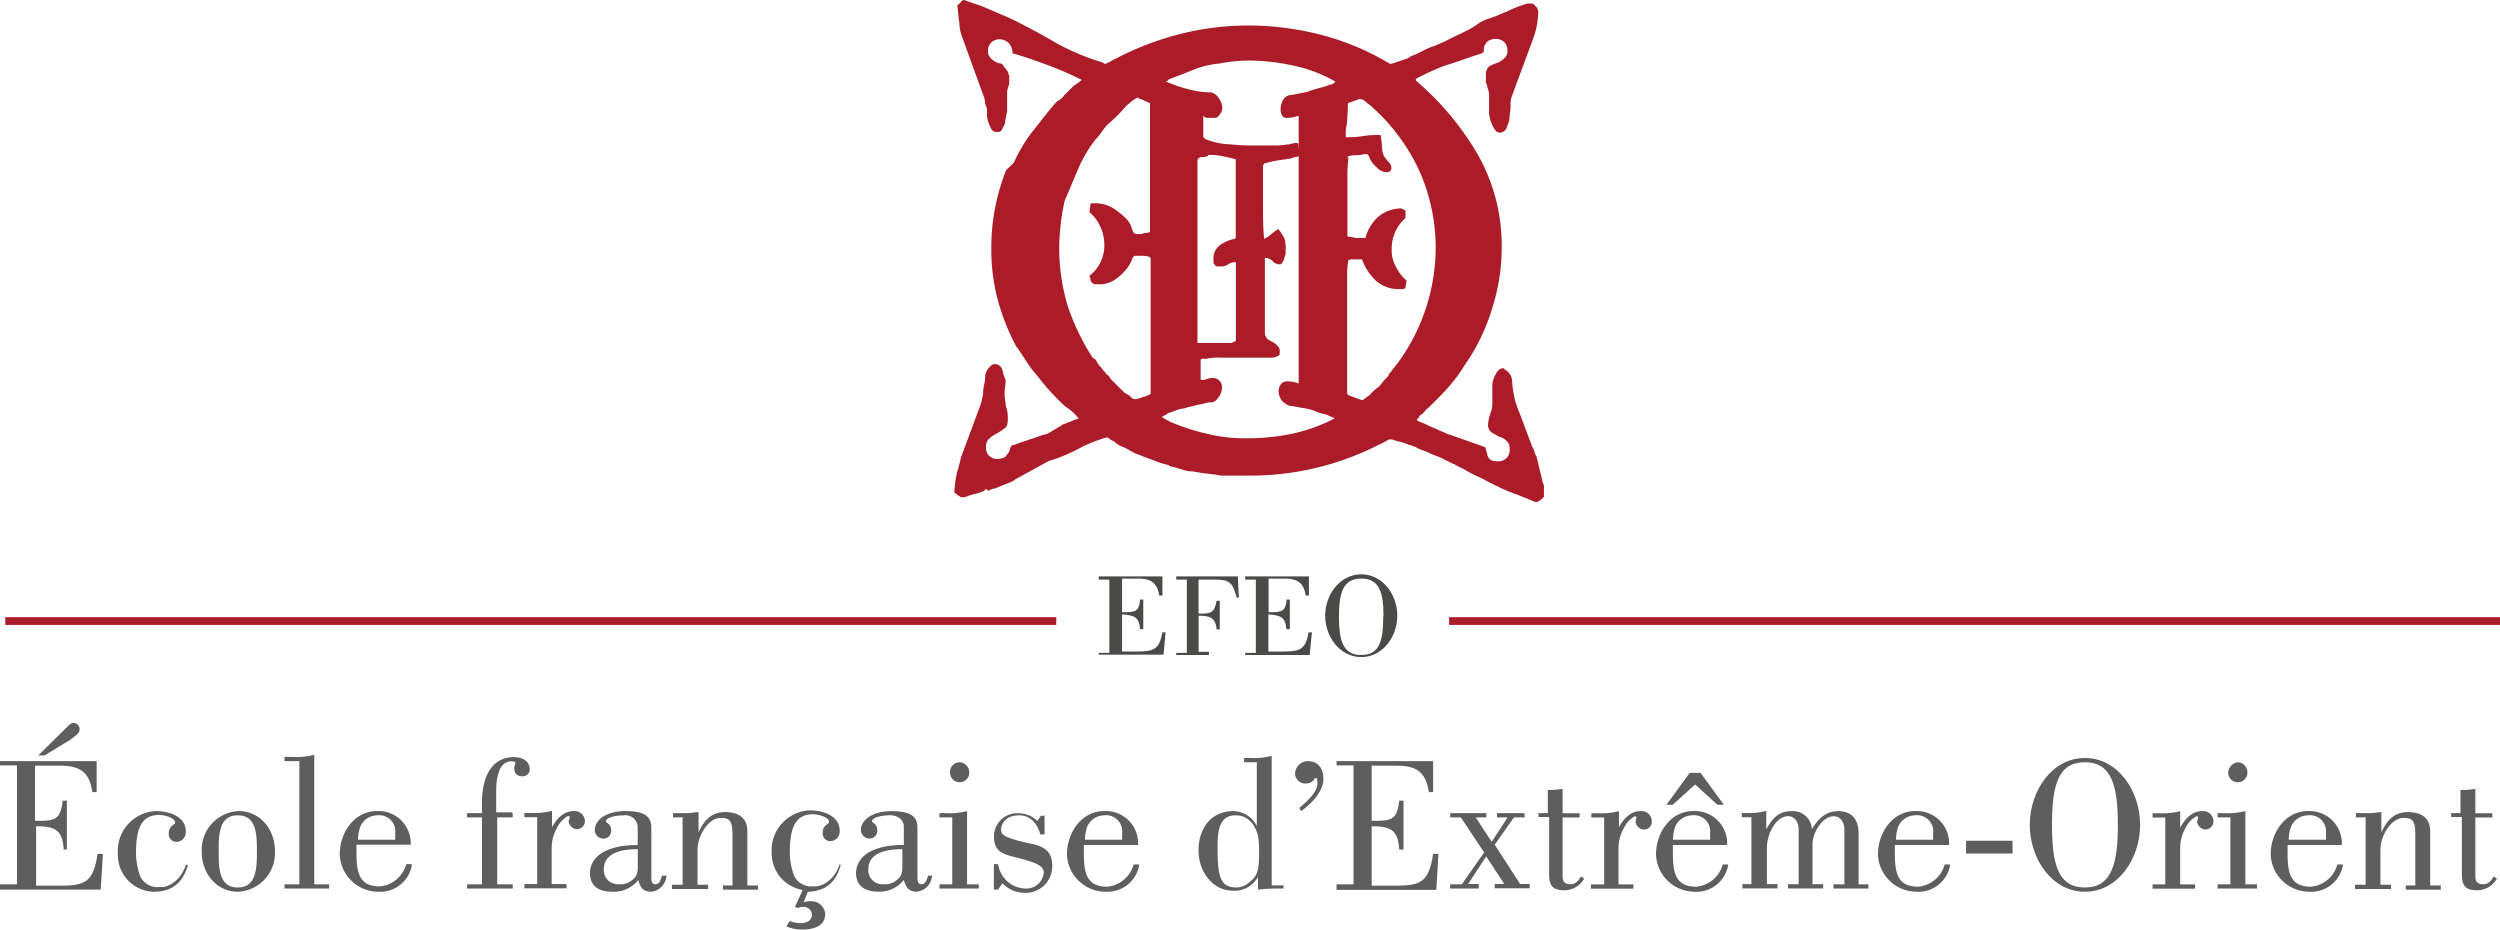
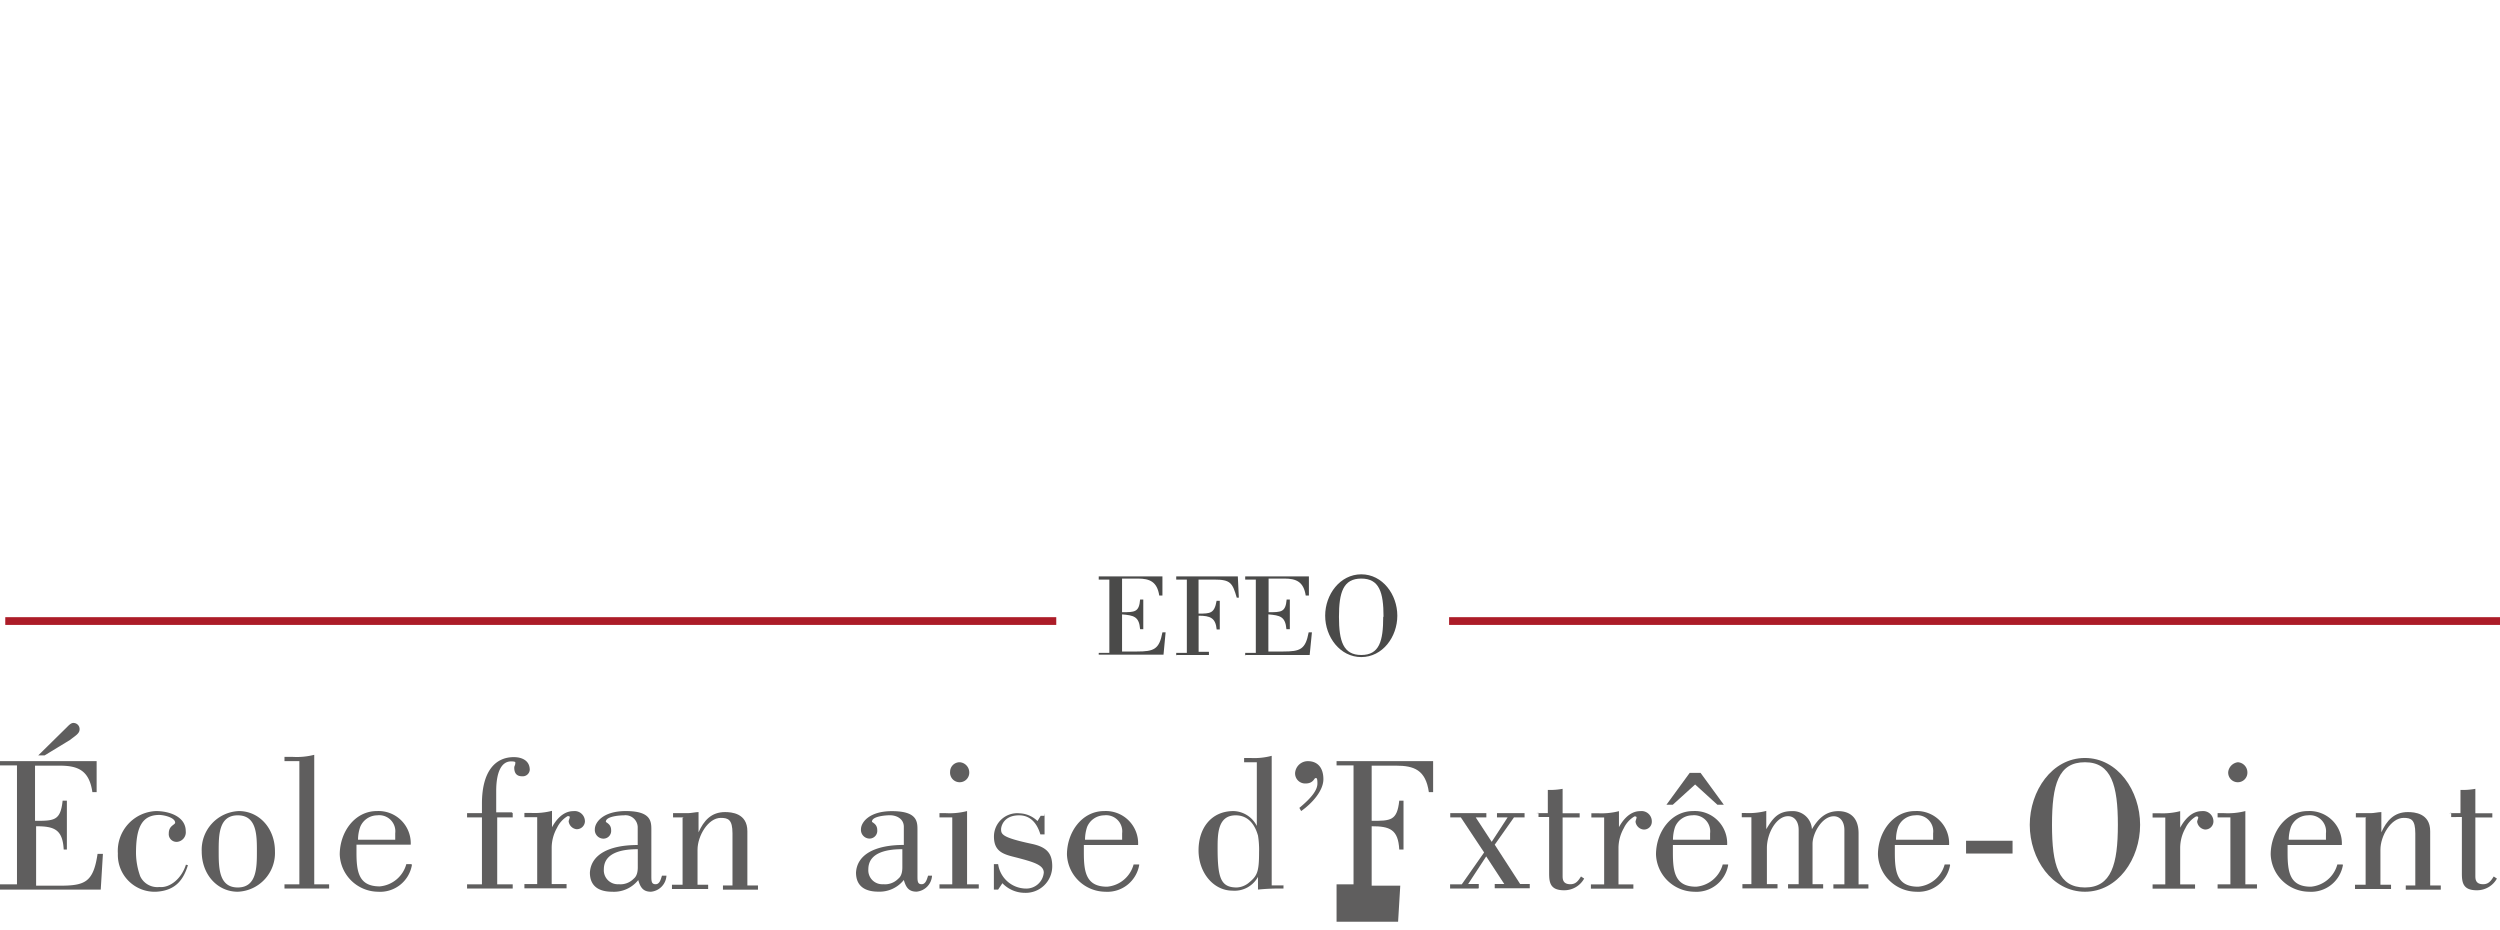
<svg xmlns="http://www.w3.org/2000/svg" id="Calque_1" data-name="Calque 1" viewBox="0 0 322.6 120">
  <defs>
    <style>.cls-1{fill:#ac1c28;}.cls-2{fill:none;stroke:#ac1c28;stroke-miterlimit:10;}.cls-3{fill:#5f5e5e;}.cls-4{fill:#4a4a49;}</style>
  </defs>
  <title>EFEO-120</title>
-   <path class="cls-1" d="M130.82,21a20.47,20.47,0,0,1,2.47-4.11c1-1.23,1.92-2.47,3-3.7a1.61,1.61,0,0,1,.41-.27c.14-.14.41-.28.55-.55l.55-.55.41-.41a2.53,2.53,0,0,1,.68-.55c.14-.14.42-.27.69-.55a42.24,42.24,0,0,0-4.38-1.91c-1.51-.55-3-1.1-4.53-1.51a2.15,2.15,0,0,0-.41-1.23A1.7,1.7,0,0,0,129,5.07a1.55,1.55,0,0,0-1.09.41,1.52,1.52,0,0,0-.42,1.1,1.24,1.24,0,0,0,.55,1.09,2,2,0,0,0,1.24.55l.82,1.1a.63.63,0,0,0,.13.41v.82a1.55,1.55,0,0,1-.13.68,2.36,2.36,0,0,0-.14.69v2.19a2,2,0,0,1-.14.82c0,.28-.13.69-.13,1l-.41.82c-.14.28-.42.28-.69.28a.75.75,0,0,1-.68-.41,7,7,0,0,1-.42-1,3.19,3.19,0,0,1-.13-1.1c0-.41,0-.68-.14-.82a2.84,2.84,0,0,1-.14-.69,1.44,1.44,0,0,0-.13-.54l-2.74-7.54a5.36,5.36,0,0,1-.41-2c-.14-.69-.14-1.51-.28-2.2L124,.27c0-.13.28-.27.41-.27,1.1.41,2.06.68,3,1.1l2.87,1.23c2.06,1,4,2.05,5.89,3.15a30.47,30.47,0,0,0,6.17,2.6l.14.14h.27a.49.49,0,0,1,.27-.14,38.22,38.22,0,0,1,8.77-3.56,35.59,35.59,0,0,1,9.32-1.23,37.38,37.38,0,0,1,9.45,1.23,33.18,33.18,0,0,1,8.77,3.7h.27l1.64-.55a2.14,2.14,0,0,0,.82-.41,14,14,0,0,0,1.51-.68,8.27,8.27,0,0,1,1.65-.69c.54-.27.95-.41,1.23-.55l1.09-.55L189.18,4a10,10,0,0,0,1.64-1,7.41,7.41,0,0,1,1.1-.54c1-.28,1.78-.69,2.6-1a14.27,14.27,0,0,1,2.6-1h.55c.14,0,.28.13.41.27l.28.28c0,.13.13.27.13.41V1.37a10.51,10.51,0,0,1-.68,3.7l-2.74,7.4a3,3,0,0,0-.14,1.23c0,.55-.14,1.09-.14,1.51s-.27.95-.41,1.37a1,1,0,0,1-.82.54c-.41,0-.68-.27-1-1a4.19,4.19,0,0,1-.41-1.5V12.33a2.34,2.34,0,0,0-.14-.82c-.13-.41-.13-.69-.27-.83V9.32c.14-.42.27-.69.55-.83a7.87,7.87,0,0,1,1-.41,2.62,2.62,0,0,0,.82-.55,1.23,1.23,0,0,0,.41-1,1.56,1.56,0,0,0-.41-1.1,1.58,1.58,0,0,0-1.1-.41,2.09,2.09,0,0,0-1,.27,2.23,2.23,0,0,0-.41.55,1.29,1.29,0,0,0-.13.69c0,.27-.14.27-.41.41-1.37.41-2.88,1-4.11,1.37s-2.74,1.09-4.11,1.78l-.14.13v.14l.27.27a36.86,36.86,0,0,1,7.81,9.46,23.84,23.84,0,0,1,3,11.78,25.38,25.38,0,0,1-1.24,7.94A25.51,25.51,0,0,1,189,47.12a19.55,19.55,0,0,1-1.78,2.47c-.68.82-1.37,1.51-2.19,2.33l-.55.55c-.27.27-.55.41-.55.54l-.41.41c-.27.14-.41.28-.41.42L183,54c-.13,0-.13.14-.13.14v.14l1,.41a15.6,15.6,0,0,0,1.5.68c.55.28,1,.41,1.51.69H187l4.65,1.64s.14.41.28,1,.55.82,1.23.82a1.45,1.45,0,0,0,1.64-1.64,1.22,1.22,0,0,0-.41-1,2.21,2.21,0,0,0-1-.55c-.27-.14-.68-.41-.95-.55a1.21,1.21,0,0,1-.42-1,4.85,4.85,0,0,1,.28-1.37,3.89,3.89,0,0,0,.27-1.23v-2.6a3.19,3.19,0,0,1,.41-1.23c.28-.55.55-.83,1-.83a.14.14,0,0,1,.14.14,1.75,1.75,0,0,1,1,1.51,11.45,11.45,0,0,0,.27,1.92,4.15,4.15,0,0,0,.28,1.09,8.35,8.35,0,0,0,.41,1.1l1.64,4.38c.14.14.14.28.28.55a1.39,1.39,0,0,0,.27.68l.82,3.43a1,1,0,0,1,.14.68v1.1l-.41.41c-.28.14-.41.27-.55.27h-.14l-2.46-1a1,1,0,0,1-.41-.14c-.28-.14-.42-.14-.69-.28L193.7,63c-.28-.13-.41-.27-.55-.27l-1.1-.55a16.67,16.67,0,0,0-1.64-.82,14.7,14.7,0,0,1-1.51-.82L187.81,60a.49.49,0,0,0-.28-.14c-.13,0-.13-.13-.27-.13l-1.1-.55c-.54-.28-1.09-.41-1.64-.69s-1.1-.41-1.64-.68a3.52,3.52,0,0,0-1.1-.41,5.6,5.6,0,0,0-1.23-.41c-.55-.14-.82-.28-1-.28h-.28c-.13,0-.27.14-.54.28s-.41.27-.55.27a36.43,36.43,0,0,1-16.85,4.11h-3.29a3.7,3.7,0,0,1-1.23-.14c-.41,0-.82-.13-1.23-.13a5,5,0,0,1-.83-.14c-.27,0-.68-.14-1.09-.14s-.82-.14-1.23-.27-1-.28-1.51-.41l-.14-.14a8.67,8.67,0,0,1-1.78-.55c-.68-.27-1.23-.41-1.78-.68a6,6,0,0,1-1.51-.69c-.68-.41-1.23-.55-1.37-.68a2.46,2.46,0,0,1-.54-.41l-.55-.28a.13.13,0,0,0-.14-.13.14.14,0,0,1-.14-.14h-.13A18.26,18.26,0,0,0,139,58a21,21,0,0,1-3.7,1.5l-4.24,2.33a1.57,1.57,0,0,1-.42.27,6.31,6.31,0,0,1-1,.42c-.28.13-.69.27-1,.41a1.09,1.09,0,0,1-.55.13l-.55.28c-.27-.28-.41-.28-.41-.14l-.14.14a6.93,6.93,0,0,1-1.23.41,6.2,6.2,0,0,0-1.23.41h-.55a1.61,1.61,0,0,0-.41-.27c-.14-.14-.28-.28-.41-.28v-.14a11.81,11.81,0,0,1,.27-2.19c.14-.68.41-1.37.55-2.19l2.6-7a2.61,2.61,0,0,0,.14-.68,1.81,1.81,0,0,0,.14-.69,5.37,5.37,0,0,1,.13-1.09,4.34,4.34,0,0,0,.14-1.1,1.9,1.9,0,0,1,.41-1c.28-.27.41-.54.82-.54a1,1,0,0,1,1,.82,6.93,6.93,0,0,0,.41,1.23c0,.55-.13,1.1-.13,1.51a6.38,6.38,0,0,0,.13,1.5,1.47,1.47,0,0,0,.14.69,5.55,5.55,0,0,1,.14,1v.41c0,.55-.14,1-.41,1.1a6.13,6.13,0,0,1-1,.68,3.91,3.91,0,0,0-1,.69,1.31,1.31,0,0,0-.41,1.09,1.41,1.41,0,0,0,1.5,1.51,1.91,1.91,0,0,0,1-.28c.14-.13.28-.41.41-.54s.14-.41.28-.69.13-.27.27-.27a5.17,5.17,0,0,0,.82-.28l1.24-.41,1.23-.41a4.78,4.78,0,0,1,.82-.27,1,1,0,0,0,.41-.14,3,3,0,0,0,.69-.41,2.88,2.88,0,0,0,.68-.41c.28-.14.41-.14.41-.28.41-.13.69-.27,1.1-.41a10.6,10.6,0,0,1,1.1-.41,5.86,5.86,0,0,0-1.65-1.5A17.32,17.32,0,0,1,136,51c-1-1-1.65-1.92-2.47-2.88s-1.37-2-2.19-3.15a.14.14,0,0,0-.14-.14,29.32,29.32,0,0,1-2.46-6.16,25.35,25.35,0,0,1-.82-6.58,26.92,26.92,0,0,1,1.91-10.13m7.54,4a30.22,30.22,0,0,0-.69,6,26.13,26.13,0,0,0,1.1,7.53A29.42,29.42,0,0,0,141,46.16a.14.14,0,0,1,.14.14h.13a1.79,1.79,0,0,1,.28.41,2.33,2.33,0,0,0,.54.69,3.16,3.16,0,0,0,.55.68c.14.28.28.28.41.41s.14.28.41.55l.69.69.68.68c.28.27.42.41.55.41a2.05,2.05,0,0,1,.55.41.71.71,0,0,0,.55.28,3.46,3.46,0,0,0,1-.28,3.08,3.08,0,0,0,1-.41V33.29l-.14-.14a3,3,0,0,0-1-.14h-.82c-.14,0-.28.14-.41.28a.67.67,0,0,1-.14.41,1,1,0,0,0-.14.41.13.13,0,0,0-.13.14A6.73,6.73,0,0,1,144,36a3.55,3.55,0,0,1-2.33.68h-.41c-.13,0-.27-.13-.41-.27a.49.49,0,0,1-.14-.28c0-.27,0-.27-.13-.41v-.13a4.94,4.94,0,0,0,1.92-4.11,5.55,5.55,0,0,0-1.92-4.11l.13-1c0-.14.14-.14.42-.14h.41a4.59,4.59,0,0,1,2.19.69,9.89,9.89,0,0,1,1.78,1.5,2.92,2.92,0,0,1,.55,1.1c.13.41.27.68.68.68h.55c.14,0,.27-.13.55-.13a1.44,1.44,0,0,0,.55-.14V13.29c-.14,0-.28-.14-.69-.28a2.51,2.51,0,0,0-.68-.27.49.49,0,0,0-.28-.14,7.24,7.24,0,0,0-1.92,1.65A21.33,21.33,0,0,1,143,16a6.36,6.36,0,0,0-.82,1,6.29,6.29,0,0,1-.82,1,17.45,17.45,0,0,0-2.19,3.69M150,53.84h0a3.56,3.56,0,0,0,.68.41c.28.13.42.27.55.27A26.16,26.16,0,0,0,155.89,56a19.1,19.1,0,0,0,4.79.55,27.86,27.86,0,0,0,5.9-.55A21.32,21.32,0,0,0,172.19,54l-.14-.13a7.71,7.71,0,0,1-1-.42,5,5,0,0,1-1.37-.41,7.59,7.59,0,0,0-1.65-.41c-.82-.13-1.37-.27-1.64-.27a2.42,2.42,0,0,1-1-.69,2.23,2.23,0,0,1-.41-1.23,2,2,0,0,1,.27-.82,1,1,0,0,1,.82-.41,4.39,4.39,0,0,1,1.51.27V14.93a4.83,4.83,0,0,1-1.51.28.63.63,0,0,1-.68-.42,1.68,1.68,0,0,1-.14-.82,2.55,2.55,0,0,1,.28-1,1.33,1.33,0,0,1,.82-.68,12.29,12.29,0,0,0,1.51-.28,4.91,4.91,0,0,0,1.5-.41c.14,0,.41-.13,1-.27a6.2,6.2,0,0,0,1.23-.41.48.48,0,0,0,.41-.14.3.3,0,0,0,.28-.27A18.11,18.11,0,0,0,167,8.49a27.61,27.61,0,0,0-5.76-.68,20.92,20.92,0,0,0-4,.41h-.14A12.06,12.06,0,0,0,154,9c-1,.41-2.05.82-3.15,1.23l-.14.14a.45.45,0,0,1-.27.14,18.35,18.35,0,0,0,2.88,1,11.55,11.55,0,0,0,3,.41,1.8,1.8,0,0,1,1,.82,2.23,2.23,0,0,1,.41,1.23,1.09,1.09,0,0,1-.27.69,1.13,1.13,0,0,1-.55.55h-1.1a.69.69,0,0,1-.54-.28v2.74l.27.28a9.44,9.44,0,0,0,3.29.68,25.71,25.71,0,0,0,3.28.14h2.06a10.1,10.1,0,0,0,2-.14h.14c.14,0,1.23-.41,1.23,0a10.31,10.31,0,0,0,.14,1.37c0,.27-.82.27-1,.41s-.55,0-.68.14a16.53,16.53,0,0,0-2.88.55l-.14.27V26.3c0,1.51,0,3,.14,4.52a3.24,3.24,0,0,0,1-.68c.41-.28.68-.55.82-.55a.14.14,0,0,1,.14.14,4.65,4.65,0,0,1,.68,1.09,3.7,3.7,0,0,1,.14,1.23v.42a1.2,1.2,0,0,1-.14.68,1.46,1.46,0,0,1-.27.69c-.14.27-.27.27-.27.27a1.24,1.24,0,0,1-1-.41,1.23,1.23,0,0,0-1-.41V43c0,.28.13.41.27.69a3,3,0,0,0,.69.41,2.35,2.35,0,0,1,.68.55c.28.27.28.41.28.82s-.14.41-.42.55a1.53,1.53,0,0,1-.68.13H157.4a6,6,0,0,0-1.65.14h-.68l-.14.14V48.9a.14.14,0,0,0,.14.14,1.43,1.43,0,0,0,.68-.14,2.56,2.56,0,0,1,.83-.13,1.18,1.18,0,0,1,1.09,1.37,1.83,1.83,0,0,1-.41,1.09c-.27.41-.55.69-1,.69a2.51,2.51,0,0,0-.82.13c-.41.14-.82.14-1.23.28s-.83.14-1.1.27a1.45,1.45,0,0,1-.68.14,5.93,5.93,0,0,0-.83.27,5.17,5.17,0,0,1-.82.28s-.14,0-.14.13c-.54.28-.68.28-.68.42Zm5.21-33.57c-.42,0-.69.14-.69.55V44.25h4a1,1,0,0,0,.69-.14.4.4,0,0,0,.27-.14V33.84a1.59,1.59,0,0,0-1,.27,1.55,1.55,0,0,1-1,.27H157c-.14,0-.14-.13-.41-.41v-.41a2.13,2.13,0,0,1,.82-1.92,4.85,4.85,0,0,1,1.92-.82l.13-.14V20.55c-.55-.14-1.09-.28-1.78-.41a7.64,7.64,0,0,0-1.78-.14c0,.14-.27.27-.68.27m20.54,31.37c.14,0,.41-.27,1-.68a5.12,5.12,0,0,1,1.1-1,5,5,0,0,0,.68-.82c.41-.41.69-.69.69-.82s.27-.28.41-.55.41-.41.41-.55l.14-.14a25.32,25.32,0,0,0,5.07-15.07,24.48,24.48,0,0,0-2.06-9.86A25.11,25.11,0,0,0,177.26,14a5.61,5.61,0,0,0-.82-.68c-.41-.41-.69-.55-1-.55l-1.51.55h0c0,1.37-.13,2.33-.13,2.74a4.6,4.6,0,0,0-.14.82v.82a11.52,11.52,0,0,0,2.19-.14,11.68,11.68,0,0,1,2.19-.13h.14c0,.41.14.82.14,1.37a4,4,0,0,0,.27,1.37c.14.13.27.41.55.68a1.21,1.21,0,0,1,.41.82c0,.41-.27.55-.69.55a1.84,1.84,0,0,1-1-.41l-.69-.68a3.21,3.21,0,0,1-.41-.69c-.14-.41-.27-.55-.41-.55h-.14c-.27,0-.68.14-1.23.14a3.27,3.27,0,0,0-1,.14.5.5,0,0,1-.27.13H174l-.13,1.65v8.49a.57.57,0,0,0,.41.14,6.42,6.42,0,0,1,.68.13h1.23A5.75,5.75,0,0,1,177.81,28a4.68,4.68,0,0,1,2.87-1.1.51.51,0,0,1,.42.14c.27.13.27.13.27.27v.82a5.23,5.23,0,0,0-1.78,4.11,4,4,0,0,0,.55,2.19,5.42,5.42,0,0,0,1.37,1.78l-.14.83c0,.13-.14.27-.41.27h-.55a4.43,4.43,0,0,1-2.88-1.1,7.26,7.26,0,0,1-1.78-2.74h-1.09a1,1,0,0,0-.69.14c0,.28-.13.82-.13,1.51V50.82L174,51Z" />
  <line class="cls-2" x1="0.68" y1="80.14" x2="136.3" y2="80.14" />
  <line class="cls-2" x1="186.99" y1="80.14" x2="322.6" y2="80.14" />
  <path class="cls-3" d="M0,114.66v-.55H2.19V98.77H0v-.55H12.47v4h-.55c-.41-2.87-1.92-3.42-4.25-3.42H4.52v7.12c2.47,0,3.29,0,3.56-2.6h.55v6.3H8.22c-.14-2.6-1.23-3-3.56-3v7.67h3c3.29,0,4.38-.41,4.93-4.11h.69L13,114.79H0ZM8.63,93.84c.27-.28.55-.55.82-.55a.79.79,0,0,1,.82.82c0,.55-.54.82-1.23,1.37l-3.29,2H4.93Z" />
  <path class="cls-3" d="M24.25,111.64c-.55,1.78-1.51,3.29-4.11,3.43a4.75,4.75,0,0,1-4.93-4.93,5.14,5.14,0,0,1,4.93-5.48c1.64,0,3.83.68,3.83,2.6a1.24,1.24,0,0,1-1.09,1.37,1,1,0,0,1-1.1-1.1c0-1,.82-1.09.82-1.37,0-.68-1.5-1-2.05-1-2.33,0-3,1.78-3,4.93a9.07,9.07,0,0,0,.55,3,2.44,2.44,0,0,0,2.47,1.37c1.37.14,2.87-1.1,3.42-2.88Z" />
  <path class="cls-3" d="M35.48,109.86a5,5,0,0,1-4.8,5.21c-2.6,0-4.65-2.19-4.65-5.21a5,5,0,0,1,4.79-5.2C33.42,104.66,35.48,106.85,35.48,109.86Zm-7.26,0c0,2.06,0,4.66,2.46,4.66s2.47-2.6,2.47-4.66,0-4.65-2.47-4.65S28.22,107.81,28.22,109.86Z" />
  <path class="cls-3" d="M36.71,114.66v-.55h1.92V98.22H36.71v-.55h1.1a9,9,0,0,0,2.74-.27v16.71h1.92v.55Z" />
  <path class="cls-3" d="M53.15,111.64a4.16,4.16,0,0,1-4.38,3.43,5,5,0,0,1-4.93-4.8c0-2.87,1.91-5.61,4.79-5.61A4.16,4.16,0,0,1,53,109H46v1c0,2.47.27,4.38,3,4.38a3.91,3.91,0,0,0,3.43-2.87h.68ZM51,108.36v-.83a2.08,2.08,0,0,0-2.33-2.32,2.4,2.4,0,0,0-2.19,1.5,5,5,0,0,0-.28,1.65Z" />
  <path class="cls-3" d="M66.16,104.93v.55h-2v8.63h2v.55H60.27v-.55h1.92v-8.63H60.27v-.55h1.92V103.7c0-4.25,1.78-6,4.11-6,1,0,2.06.41,2.06,1.65a.91.91,0,0,1-1,.82c-.69,0-1-.41-1-1.1,0-.27.14-.27.14-.68,0-.14-.42-.14-.55-.14-1.24,0-1.92,1.37-1.92,3.83v2.74h2Z" />
  <path class="cls-3" d="M71.1,107h0c.54-1.1,1.5-2.33,2.87-2.33A1.33,1.33,0,0,1,75.48,106a1.05,1.05,0,0,1-1.1,1,1.17,1.17,0,0,1-1-1c0-.14.14-.41.14-.55s-.14-.14-.27-.14a3.47,3.47,0,0,0-1.37,1.51,5.23,5.23,0,0,0-.69,2.6v4.66h1.92v.55H67.67v-.55h1.65v-8.63H67.67v-.55h.82a9,9,0,0,0,2.74-.27V107Z" />
  <path class="cls-3" d="M86,113A2.21,2.21,0,0,1,84,115.07c-1,0-1.37-.55-1.64-1.51A4,4,0,0,1,79,115.07c-1.51,0-2.88-.55-2.88-2.47.14-2.33,2.47-3.56,6.17-3.56v-2.33a1.58,1.58,0,0,0-1.78-1.5c-.55,0-2.33.13-2.33.82,0,.13.68.27.68,1.09a1,1,0,0,1-1,1.1,1.12,1.12,0,0,1-1.1-1.23c0-.83,1-2.33,4-2.33,3.29,0,3.29,1.37,3.29,2.46V113c0,.69,0,1.1.55,1.1s.68-.69.82-1.1Zm-3.7-3.42c-1.65,0-4.38.27-4.38,2.6a1.8,1.8,0,0,0,1.91,1.92,2.39,2.39,0,0,0,1.92-.69c.14-.13.55-.41.55-1.5Z" />
  <path class="cls-3" d="M88.22,105.48H86.85v-.55h1.92c.41,0,1-.14,1.37-.14v2.61h0c.68-1.51,1.64-2.61,3.42-2.61.82,0,2.88.14,2.88,2.47v7h1.37v.54H93.29v-.54h1.23v-6.72c0-1.78-.55-2-1.51-2-1.64,0-3,2.33-3,4.11v4.52h1.37v.55H86.71v-.55h1.37v-8.63Z" />
-   <path class="cls-3" d="M108.49,111.64c-.54,1.78-1.5,3.29-4.11,3.43h-.13l-.55,1.37a2.27,2.27,0,0,1,1-.14,1.75,1.75,0,0,1,1.78,1.65c0,1.64-1.65,2-3,2a5.07,5.07,0,0,1-2-.41l.41-.69a4.78,4.78,0,0,0,1.37.28c.69,0,1.51-.28,1.51-1.1a1.05,1.05,0,0,0-1.1-1,1.2,1.2,0,0,0-.68.14l-.41-.14,1-2.19a4.79,4.79,0,0,1-4-4.79,5.14,5.14,0,0,1,4.93-5.48c1.65,0,3.84.68,3.84,2.6a1.24,1.24,0,0,1-1.1,1.37,1,1,0,0,1-1.09-1.1c0-1,.82-1.09.82-1.37,0-.68-1.51-1-2.06-1-2.32,0-3,1.78-3,4.93a8.81,8.81,0,0,0,.55,3,2.43,2.43,0,0,0,2.46,1.37c1.37.14,2.88-1.1,3.43-2.88Z" />
  <path class="cls-3" d="M120.27,113a2.2,2.2,0,0,1-2,2.06c-1,0-1.37-.55-1.64-1.51a4,4,0,0,1-3.29,1.51c-1.51,0-2.88-.55-2.88-2.47.14-2.33,2.47-3.56,6.17-3.56v-2.33c0-1.09-1-1.5-1.79-1.5-.54,0-2.32.13-2.32.82,0,.13.68.27.68,1.09a1,1,0,0,1-1,1.1A1.12,1.12,0,0,1,111.1,107c0-.83,1-2.33,4-2.33,3.29,0,3.29,1.37,3.29,2.46V113c0,.69,0,1.1.54,1.1s.69-.69.83-1.1Zm-3.83-3.42c-1.65,0-4.39.27-4.39,2.6a1.8,1.8,0,0,0,1.92,1.92,2.39,2.39,0,0,0,1.92-.69c.14-.13.55-.41.55-1.5Z" />
  <path class="cls-3" d="M121.23,114.66v-.55h1.65v-8.63h-1.65v-.55h.82a9,9,0,0,0,2.74-.27v9.45h1.51v.55Zm2.61-16.3a1.32,1.32,0,0,1,1.23,1.23,1.24,1.24,0,1,1-2.47,0A1.23,1.23,0,0,1,123.84,98.36Z" />
  <path class="cls-3" d="M134.79,104.93v2.74h-.54c-.41-1.37-1.24-2.46-2.74-2.46-2.06,0-2.33,1.5-2.33,1.78,0,.68.14,1.09,4,1.91,1.92.42,2.6,1.24,2.6,2.88a3.42,3.42,0,0,1-3.56,3.43,4,4,0,0,1-2.87-1.24l-.55.82h-.55v-3.28h.55a3.66,3.66,0,0,0,3.56,3.15,2.26,2.26,0,0,0,2.33-2.06c0-1-1.37-1.37-3.43-1.92-1.64-.41-3-.68-3-2.73a3,3,0,0,1,3.29-3,3.48,3.48,0,0,1,2.33,1l.41-.68h.54Z" />
  <path class="cls-3" d="M147,111.64a4.17,4.17,0,0,1-4.39,3.43,5,5,0,0,1-4.93-4.8c0-2.87,1.92-5.61,4.8-5.61a4.17,4.17,0,0,1,4.38,4.38h-7v1c0,2.47.28,4.38,3,4.38a3.89,3.89,0,0,0,3.42-2.87H147Zm-2.2-3.28v-.83a2.08,2.08,0,0,0-2.32-2.32,2.42,2.42,0,0,0-2.2,1.5,5.33,5.33,0,0,0-.27,1.65Z" />
  <path class="cls-3" d="M165.62,114.11v.55a27.76,27.76,0,0,0-3.29.13v-1.64h0a3.44,3.44,0,0,1-3.29,1.78c-2.46,0-4.38-2.33-4.38-5.2s1.64-5.07,4.52-5.07a3.49,3.49,0,0,1,3,1.92h0V98.36h-1.64v-.55h.82a8.68,8.68,0,0,0,2.74-.28v16.72h1.51Zm-6.17-8.9c-2.33,0-2.33,2.46-2.33,4.24,0,3.84.41,5.07,2.47,5.07a2.63,2.63,0,0,0,1.64-.68c1-.83,1.24-1.37,1.24-3.84a11.52,11.52,0,0,0-.14-2.19C162.19,107.4,161.64,105.21,159.45,105.21Z" />
  <path class="cls-3" d="M167.67,104.25c1.65-1.37,2.33-2.33,2.33-3.15s-.14-.69-.27-.69-.28.69-1.24.69a1.3,1.3,0,0,1-1.37-1.37,1.65,1.65,0,0,1,1.65-1.51c1.23,0,2,.82,2,2.33s-1.5,3.15-2.87,4.11Z" />
-   <path class="cls-3" d="M172.47,114.66v-.55h2.19V98.77h-2.19v-.55h12.46v4h-.55c-.41-2.87-1.91-3.42-4.24-3.42H177v7.12c2.46,0,3.28,0,3.56-2.6h.55v6.3h-.55c-.14-2.6-1.23-3-3.56-3v7.67h3c3.29,0,4.38-.41,4.93-4.11h.69l-.28,4.65H172.47Z" />
+   <path class="cls-3" d="M172.47,114.66v-.55h2.19V98.77h-2.19v-.55h12.46v4h-.55c-.41-2.87-1.91-3.42-4.24-3.42H177v7.12c2.46,0,3.28,0,3.56-2.6h.55v6.3h-.55c-.14-2.6-1.23-3-3.56-3v7.67h3h.69l-.28,4.65H172.47Z" />
  <path class="cls-3" d="M190.68,114.66h-3.56v-.55h1.51l2.88-4.11-3-4.52h-1.37v-.55h4.66v.55h-1.37l2.06,3.15,2.05-3.15h-1.37v-.55h3.56v.55h-1.37L192.88,109l3.28,5.07h1.24v.55h-4.52v-.55h1.23l-2.33-3.56-2.33,3.56h1.37v.55Z" />
  <path class="cls-3" d="M198.22,104.93h1.51v-3a8.78,8.78,0,0,0,1.91-.14v3.15h2.2v.55h-2.2V113c0,.41,0,1.1,1,1.1.69,0,1-.41,1.37-1l.41.27a2.93,2.93,0,0,1-2.6,1.51c-1.78,0-1.92-1-1.92-2.19v-7.26h-1.37v-.55Z" />
  <path class="cls-3" d="M208.77,107h0c.55-1.1,1.5-2.33,2.87-2.33a1.33,1.33,0,0,1,1.51,1.37,1,1,0,0,1-1.1,1,1.16,1.16,0,0,1-1-1c0-.14.13-.41.13-.55s-.13-.14-.27-.14a3.47,3.47,0,0,0-1.37,1.51,5.23,5.23,0,0,0-.69,2.6v4.66h1.92v.55h-5.48v-.55H207v-8.63h-1.65v-.55h.82a9,9,0,0,0,2.74-.27V107Z" />
  <path class="cls-3" d="M223,111.64a4.15,4.15,0,0,1-4.38,3.43,5,5,0,0,1-4.93-4.8c0-2.87,1.92-5.61,4.79-5.61a4.17,4.17,0,0,1,4.39,4.38h-7v1c0,2.47.27,4.38,3,4.38a3.9,3.9,0,0,0,3.43-2.87H223Zm-3.56-11.91,3,4.11h-.83l-2.87-2.61-2.88,2.61h-.82l3-4.11Zm1.23,8.63v-.83a2.08,2.08,0,0,0-2.32-2.32,2.42,2.42,0,0,0-2.2,1.5,5.33,5.33,0,0,0-.27,1.65Z" />
  <path class="cls-3" d="M241.1,114.11v.55h-4.52v-.55H238v-7c0-1.09-.55-1.78-1.37-1.78-1.51,0-2.74,2.19-2.74,3.56v5.21h1.37v.55h-4.53v-.55h1.37v-7c0-1.09-.54-1.78-1.37-1.78-1.5,0-2.73,2.19-2.73,4.11v4.66h1.37v.55h-4.53v-.55H226v-8.63h-1.24v-.55h.42a9.06,9.06,0,0,0,2.74-.27V107h0c.82-1.37,1.5-2.33,3.28-2.33a2.46,2.46,0,0,1,2.61,2.33h0c.82-1.37,1.78-2.33,3.42-2.33,1,0,2.6.41,2.6,2.87v6.58Z" />
  <path class="cls-3" d="M251.64,111.64a4.15,4.15,0,0,1-4.38,3.43,5,5,0,0,1-4.93-4.8c0-2.87,1.92-5.61,4.79-5.61a4.17,4.17,0,0,1,4.39,4.38h-7v1c0,2.47.27,4.38,3,4.38a3.9,3.9,0,0,0,3.43-2.87h.68Zm-2.19-3.28v-.83a2.08,2.08,0,0,0-2.33-2.32,2.41,2.41,0,0,0-2.19,1.5,5.05,5.05,0,0,0-.27,1.65Z" />
  <path class="cls-3" d="M253.7,110.14v-1.65h6v1.65Z" />
  <path class="cls-3" d="M261.92,106.44c0-4.39,2.87-8.63,7.12-8.63s7.12,4.24,7.12,8.63-2.87,8.63-7.12,8.63S261.92,110.82,261.92,106.44Zm11.37,0c0-5.07-.82-8.08-4.25-8.08s-4.25,2.87-4.25,8.08.83,8.08,4.25,8.08S273.29,111.51,273.29,106.44Z" />
  <path class="cls-3" d="M281.23,107h0c.55-1.1,1.51-2.33,2.88-2.33a1.33,1.33,0,0,1,1.51,1.37,1.05,1.05,0,0,1-1.1,1,1.17,1.17,0,0,1-1-1c0-.14.14-.41.14-.55s-.14-.14-.28-.14a3.47,3.47,0,0,0-1.37,1.51,5.23,5.23,0,0,0-.68,2.6v4.66h1.92v.55h-5.48v-.55h1.64v-8.63h-1.64v-.55h.82a9,9,0,0,0,2.74-.27V107Z" />
  <path class="cls-3" d="M286.16,114.66v-.55h1.65v-8.63h-1.65v-.55H287a9,9,0,0,0,2.74-.27v9.45h1.5v.55Zm2.61-16.3A1.31,1.31,0,0,1,290,99.59a1.24,1.24,0,1,1-2.47,0A1.44,1.44,0,0,1,288.77,98.36Z" />
  <path class="cls-3" d="M302.33,111.64a4.16,4.16,0,0,1-4.38,3.43,5,5,0,0,1-4.94-4.8c0-2.87,1.92-5.61,4.8-5.61a4.17,4.17,0,0,1,4.38,4.38h-7v1c0,2.47.27,4.38,3,4.38a3.89,3.89,0,0,0,3.42-2.87h.69Zm-2.19-3.28v-.83a2.08,2.08,0,0,0-2.33-2.32,2.4,2.4,0,0,0-2.19,1.5,5,5,0,0,0-.28,1.65Z" />
  <path class="cls-3" d="M305.34,105.48H304v-.55h1.92c.41,0,1-.14,1.37-.14v2.61h0c.69-1.51,1.64-2.61,3.42-2.61.83,0,2.88.14,2.88,2.47v7h1.37v.54h-4.52v-.54h1.23v-6.72c0-1.78-.54-2-1.5-2-1.65,0-3,2.33-3,4.11v4.52h1.37v.55h-4.65v-.55h1.37v-8.63Z" />
  <path class="cls-3" d="M316,104.93h1.5v-3a8.83,8.83,0,0,0,1.92-.14v3.15h2.19v.55h-2.19V113c0,.41,0,1.1,1,1.1.69,0,1-.41,1.37-1l.41.27a2.93,2.93,0,0,1-2.6,1.51c-1.78,0-1.92-1-1.92-2.19v-7.26H316.3v-.55Z" />
  <path class="cls-4" d="M141.78,84.66v-.41h1.37V74.79h-1.37v-.41H150v2.47h-.41c-.27-1.78-1.23-2.19-2.74-2.19h-2.06V79c1.65,0,2.2,0,2.33-1.64h.41v3.83h-.41c-.13-1.64-.82-1.78-2.33-1.91v4.79h1.92c2.19,0,2.88-.27,3.29-2.47h.41l-.27,2.88h-8.36Z" />
  <path class="cls-4" d="M151.78,84.66v-.41h1.37V74.79h-1.37v-.41h7.95l.13,2.74h-.27c-.55-1.91-.82-2.33-2.88-2.33h-2.05v4.39c1.5,0,2.05,0,2.33-1.65h.41v3.7H157c-.14-1.5-.83-1.78-2.33-1.78v4.66H156v.41h-4.25Z" />
  <path class="cls-4" d="M160.68,84.66v-.41h1.37V74.79h-1.37v-.41h8.22v2.47h-.41c-.27-1.78-1.23-2.19-2.74-2.19H163.7V79c1.64,0,2.19,0,2.33-1.64h.41v3.83H166c-.14-1.64-.82-1.78-2.33-1.91v4.79h1.92c2.19,0,2.87-.27,3.28-2.47h.42L169,84.52h-8.36Z" />
  <path class="cls-4" d="M171,79.45c0-2.74,1.92-5.34,4.66-5.34s4.65,2.6,4.65,5.34-1.91,5.34-4.65,5.34S171,82.19,171,79.45Zm7.53.14c0-3.15-.54-4.93-2.87-4.93s-2.88,1.78-2.88,4.93.55,4.93,2.88,4.93S178.49,82.74,178.49,79.59Z" />
</svg>